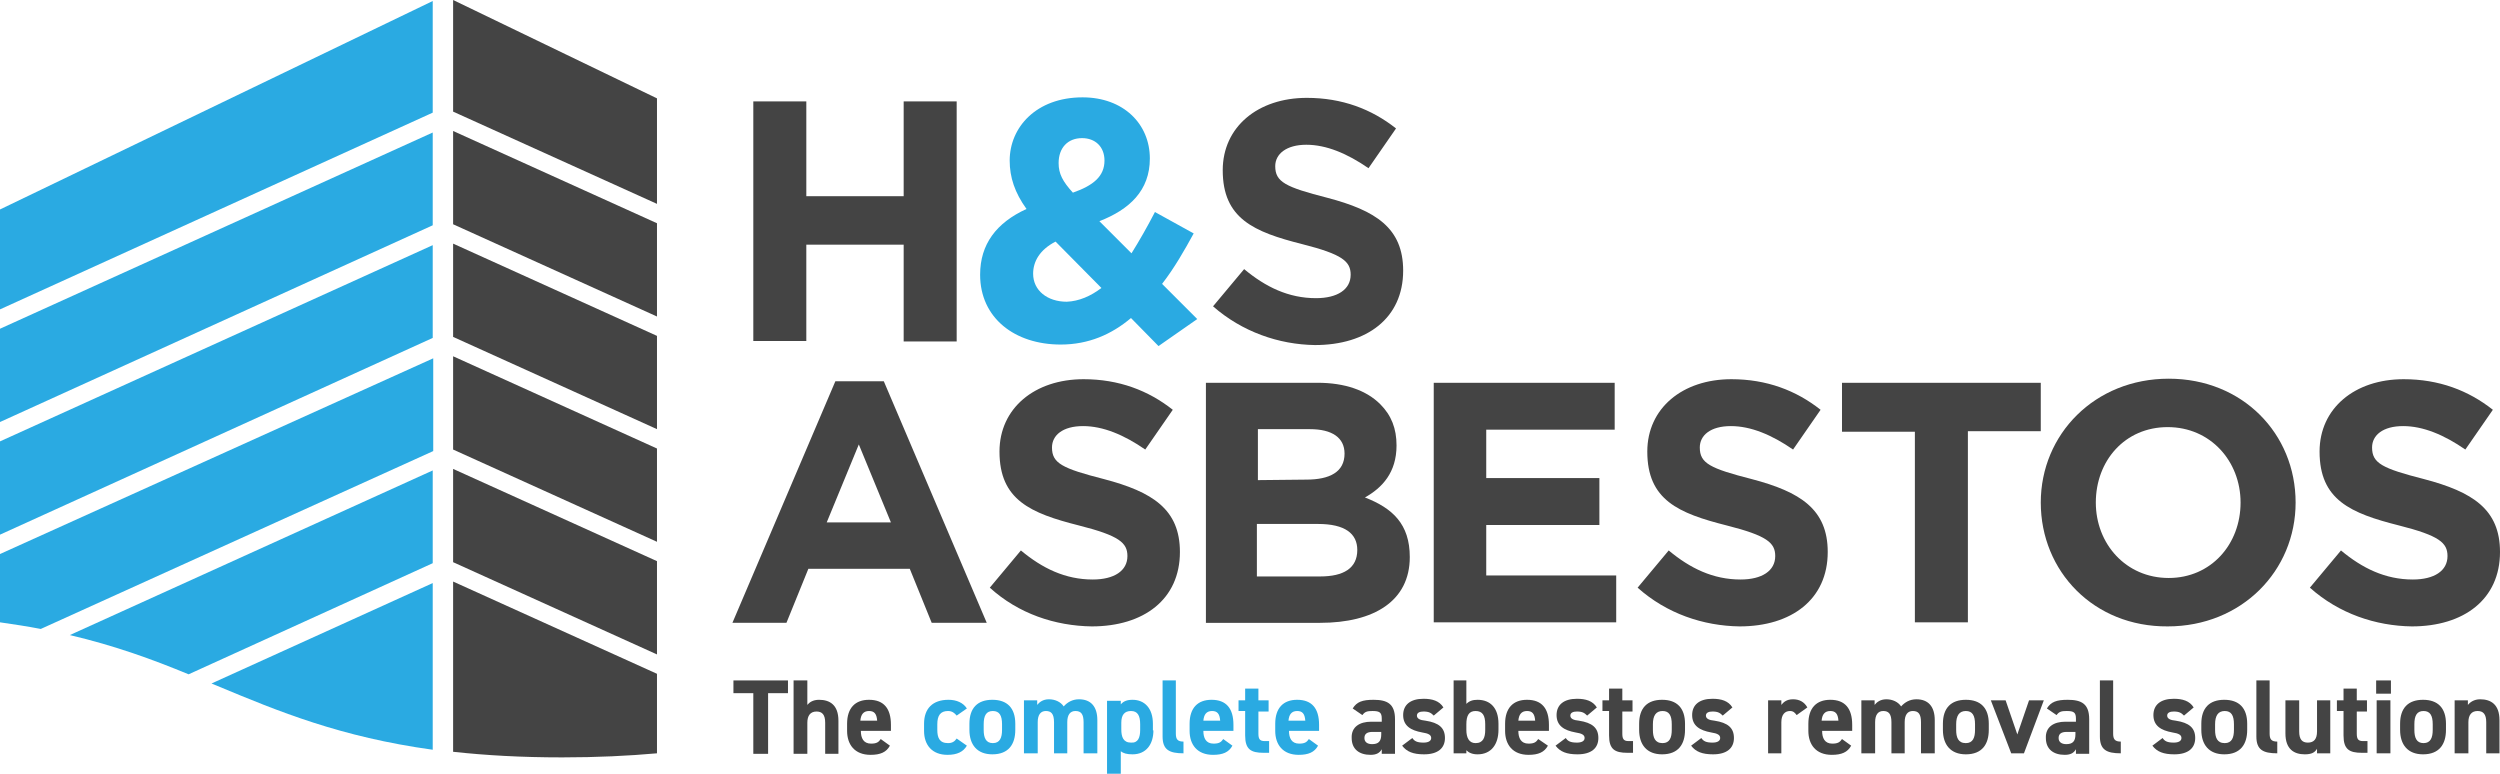
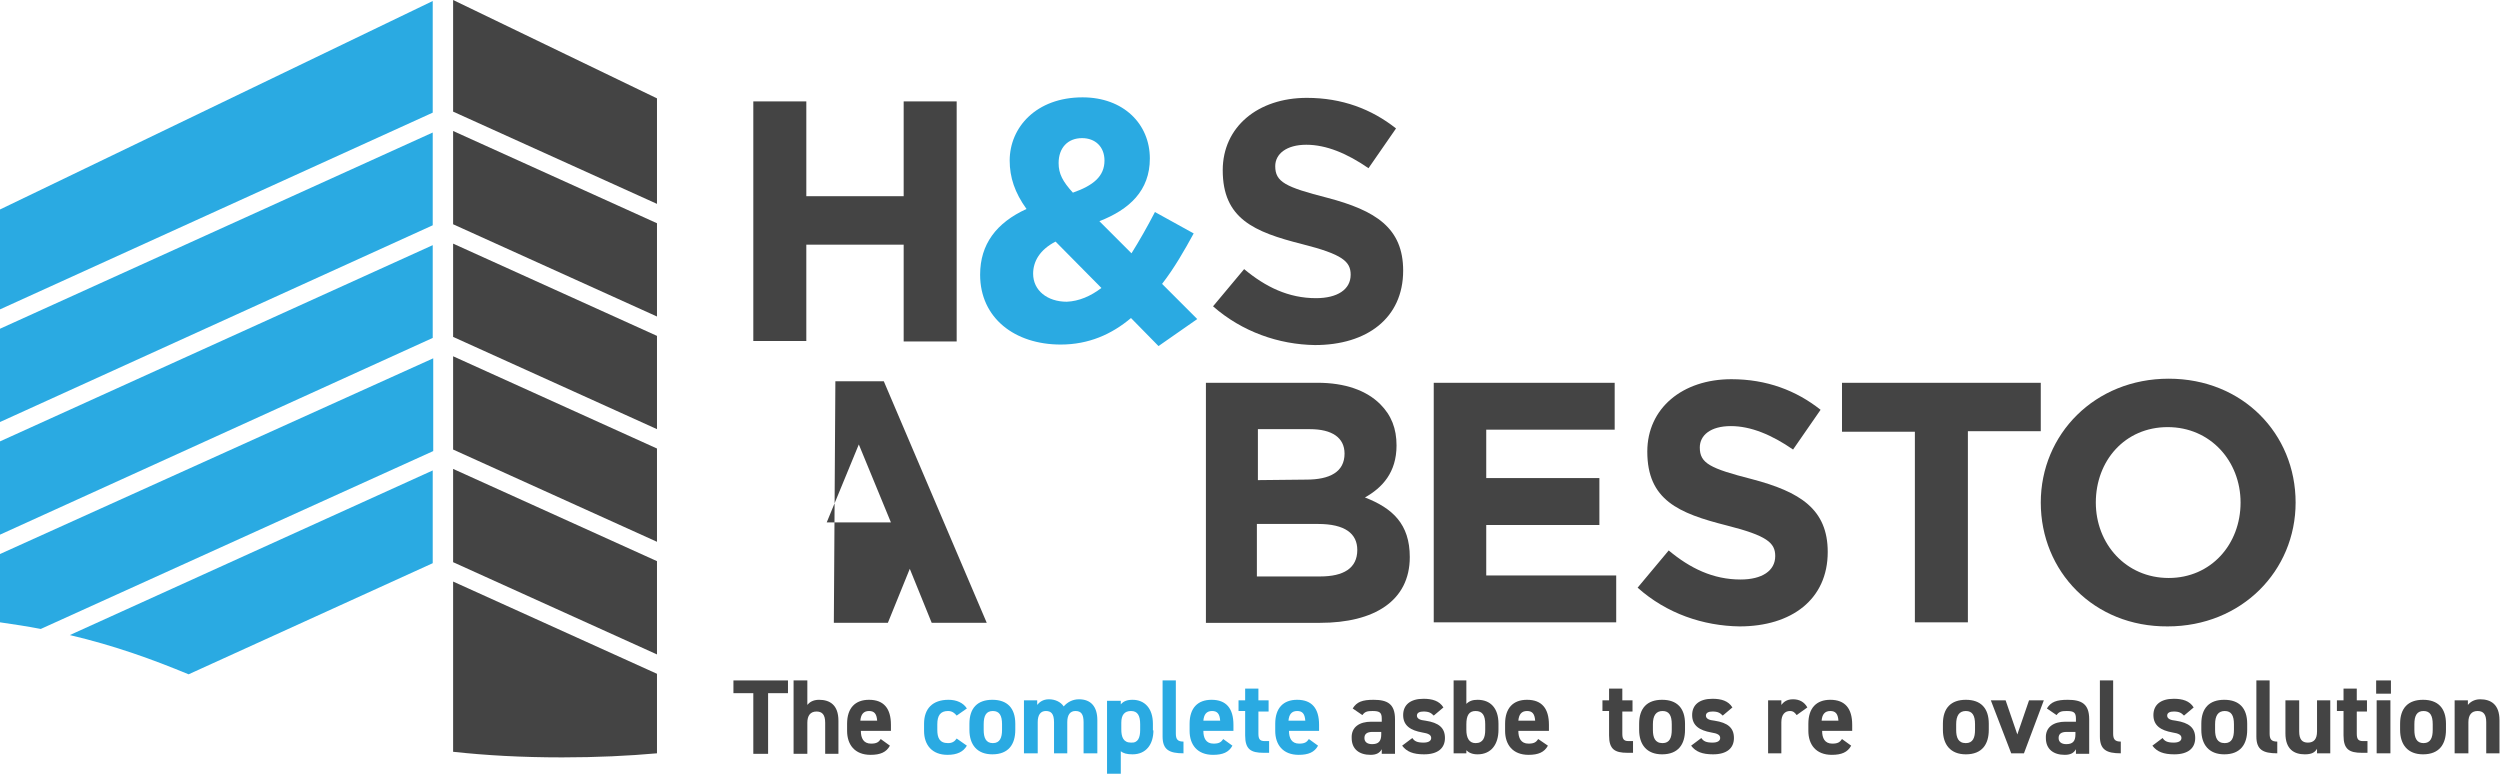
<svg xmlns="http://www.w3.org/2000/svg" version="1.1" id="Layer_1" x="0px" y="0px" viewBox="0 0 490.5 151.8" style="enable-background:new 0 0 490.5 151.8;" xml:space="preserve">
  <g>
    <path fill="#444" d="M147.8,19.9h10.4v18.6h19.1V19.9h10.4V67h-10.4V48h-19.1v18.9h-10.4V19.9z" />
    <path fill="#2AAAE2" d="M221.9,62.4c-3.8,3.2-8.3,5.2-13.8,5.2c-9,0-15.8-5.2-15.8-13.7c0-6,3.2-10.2,9.1-12.9 c-2.3-3.2-3.3-6.2-3.3-9.5c0-6.5,5.2-12.4,14.3-12.4c8,0,13.2,5.2,13.2,12c0,6.3-4,10-9.9,12.3l6.3,6.3c1.5-2.4,3.1-5.2,4.6-8.1 l7.6,4.2c-1.8,3.3-3.8,6.8-6.2,9.9l6.9,6.9l-7.6,5.3L221.9,62.4z M216.1,56.5l-9-9.1c-3.1,1.6-4.4,3.9-4.4,6.3 c0,3.3,2.8,5.5,6.6,5.5C211.7,59.1,214,58.1,216.1,56.5z M216.7,31.5c0-2.7-1.8-4.4-4.4-4.4c-2.8,0-4.6,1.9-4.6,4.9 c0,2.1,0.8,3.6,2.8,5.8C214.5,36.4,216.7,34.6,216.7,31.5z" />
    <path fill="#444" d="M238,60.1l6.1-7.3c4.2,3.5,8.7,5.7,14.1,5.7c4.2,0,6.8-1.7,6.8-4.6c0-2.6-1.6-4-9.5-6 c-9.5-2.4-15.6-5-15.6-14.5c0-8.5,6.9-14.2,16.5-14.2c6.9,0,12.7,2.2,17.5,6l-5.4,7.8c-4.2-2.9-8.3-4.6-12.2-4.6s-6.1,1.8-6.1,4.2 c0,3.1,2,4.1,10.2,6.2c9.5,2.5,14.9,5.9,14.9,14.3c0,9.3-7.1,14.6-17.3,14.6C250.9,67.6,243.7,65.1,238,60.1z" />
-     <path fill="#444" d="M163.9,74.8h9.5l20.2,47.4h-10.8l-4.3-10.6h-19.9l-4.3,10.6h-10.6L163.9,74.8z M174.8,102.5l-6.3-15.3 l-6.3,15.3H174.8z" />
-     <path fill="#444" d="M194.2,115.3l6.1-7.3c4.2,3.5,8.7,5.7,14.1,5.7c4.2,0,6.8-1.7,6.8-4.6c0-2.6-1.6-4-9.5-6 c-9.5-2.4-15.6-5-15.6-14.5c0-8.5,6.9-14.2,16.5-14.2c6.9,0,12.7,2.2,17.5,6l-5.4,7.8c-4.2-2.9-8.3-4.6-12.2-4.6 c-4,0-6.1,1.8-6.1,4.2c0,3.1,2,4.1,10.2,6.2c9.5,2.5,14.9,5.9,14.9,14.3c0,9.3-7.1,14.6-17.3,14.6 C207,122.8,199.8,120.4,194.2,115.3z" />
+     <path fill="#444" d="M163.9,74.8h9.5l20.2,47.4h-10.8l-4.3-10.6l-4.3,10.6h-10.6L163.9,74.8z M174.8,102.5l-6.3-15.3 l-6.3,15.3H174.8z" />
    <path fill="#444" d="M236.6,75.1h21.9c5.4,0,9.6,1.5,12.3,4.2c2.2,2.2,3.2,4.8,3.2,8.1c0,5.3-2.8,8.3-6.2,10.2 c5.4,2.1,8.8,5.2,8.8,11.7c0,8.6-7,12.9-17.6,12.9h-22.4L236.6,75.1L236.6,75.1z M256.3,94.1c4.6,0,7.5-1.5,7.5-5.1 c0-3.1-2.4-4.8-6.8-4.8h-10.2v10L256.3,94.1L256.3,94.1z M259,113.1c4.6,0,7.3-1.6,7.3-5.2c0-3.2-2.4-5.1-7.7-5.1h-12v10.3H259z" />
    <path fill="#444" d="M281.3,75.1h35.5v9.2h-25.2v9.5h22.2v9.2h-22.2v9.9h25.5v9.2h-35.8V75.1z" />
    <path fill="#444" d="M321.3,115.3l6.1-7.3c4.2,3.5,8.7,5.7,14.1,5.7c4.2,0,6.8-1.7,6.8-4.6c0-2.6-1.6-4-9.5-6 c-9.5-2.4-15.6-5-15.6-14.5c0-8.5,6.9-14.2,16.5-14.2c6.9,0,12.7,2.2,17.5,6l-5.4,7.8c-4.2-2.9-8.3-4.6-12.2-4.6 c-4,0-6.1,1.8-6.1,4.2c0,3.1,2,4.1,10.2,6.2c9.5,2.5,14.9,5.9,14.9,14.3c0,9.3-7.1,14.6-17.3,14.6 C334.2,122.8,327,120.4,321.3,115.3z" />
    <path fill="#444" d="M375.7,84.7h-14.3v-9.6h39v9.5h-14.3v37.5h-10.4L375.7,84.7L375.7,84.7z" />
    <path fill="#444" d="M400.4,98.6c0-13.4,10.6-24.3,25.1-24.3s24.9,10.8,24.9,24.3c0,13.4-10.6,24.3-25.1,24.3 C410.8,123,400.4,112.1,400.4,98.6z M439.6,98.6c0-8.1-5.9-14.8-14.3-14.8s-14.1,6.6-14.1,14.8c0,8.1,5.9,14.8,14.3,14.8 C433.8,113.4,439.6,106.8,439.6,98.6z" />
-     <path fill="#444" d="M453.2,115.3l6.1-7.3c4.2,3.5,8.7,5.7,14.1,5.7c4.2,0,6.8-1.7,6.8-4.6c0-2.6-1.6-4-9.5-6 c-9.5-2.4-15.6-5-15.6-14.5c0-8.5,6.9-14.2,16.5-14.2c6.9,0,12.7,2.2,17.5,6l-5.4,7.8c-4.2-2.9-8.3-4.6-12.2-4.6 c-4,0-6.1,1.8-6.1,4.2c0,3.1,2,4.1,10.2,6.2c9.5,2.5,14.9,5.9,14.9,14.3c0,9.3-7.1,14.6-17.3,14.6 C466.1,122.8,458.9,120.4,453.2,115.3z" />
    <g>
      <polyline fill="#444" points="128.9,128.4 128.9,110.1 88.9,92 88.9,110.3   " />
      <polyline fill="#444" points="88.9,69.9 88.9,88.2 128.9,106.3 128.9,88   " />
      <polyline fill="#444" points="128.9,40 128.9,19.3 88.9,0 88.9,21.9   " />
      <polyline fill="#444" points="88.9,47.8 88.9,66.1 128.9,84.2 128.9,65.9   " />
      <path fill="#444" d="M88.9,114.1v33.4c6.4,0.7,13.4,1.1,21.4,1.1c6.8,0,13-0.3,18.6-0.8v-15.6" />
      <polyline fill="#444" points="88.9,25.7 88.9,44 128.9,62.1 128.9,43.8   " />
-       <path fill="#2AAAE2" d="M41.5,134.1c0.4,0.2,0.8,0.3,1.2,0.5c12,5,24.1,10,42.2,12.5v-32.7" />
      <path fill="#2AAAE2" d="M0,108.7v13.4c2.8,0.4,5.4,0.8,8,1.3l77-34.9V70.3" />
      <polyline fill="#2AAAE2" points="84.9,22.1 84.9,0.2 0,41.1 0,60.7   " />
      <path fill="#2AAAE2" d="M84.9,110.5V92.3l-71.2,32.3c8.9,2.1,16.3,4.8,23.3,7.7" />
      <polyline fill="#2AAAE2" points="0,64.5 0,82.8 84.9,44.2 84.9,26   " />
      <polyline fill="#2AAAE2" points="0,86.6 0,104.9 84.9,66.3 84.9,48.1   " />
    </g>
    <g>
      <path fill="#444" d="M154.6,133.5v2.5h-3.9v11.9h-2.9V136h-3.9v-2.5H154.6z" />
      <path fill="#444" d="M155.7,133.5h2.7v4.8c0.4-0.5,1.1-1,2.3-1c2.1,0,3.8,1,3.8,4.1v6.5h-2.6v-6.1c0-1.6-0.6-2.2-1.7-2.2 c-1.2,0-1.8,0.8-1.8,2.2v6.1h-2.7V133.5z" />
      <path fill="#444" d="M174.6,146.3c-0.7,1.3-1.9,1.8-3.8,1.8c-3.1,0-4.6-2-4.6-4.7V142c0-3.1,1.6-4.7,4.3-4.7 c2.9,0,4.3,1.7,4.3,4.9v1.2h-5.9c0,1.4,0.5,2.5,2,2.5c1.1,0,1.5-0.3,1.9-0.9L174.6,146.3z M168.8,141.4h3.3 c-0.1-1.4-0.6-1.9-1.6-1.9C169.4,139.5,168.9,140.2,168.8,141.4z" />
      <path fill="#2AAAE2" d="M189.7,146.3c-0.7,1.2-1.9,1.8-3.8,1.8c-3,0-4.6-1.9-4.6-4.7V142c0-3,1.7-4.7,4.8-4.7c1.6,0,2.9,0.6,3.6,1.7 l-2,1.4c-0.4-0.5-0.9-0.9-1.7-0.9c-1.5,0-2.1,0.9-2.1,2.6v1.1c0,1.5,0.4,2.6,2.1,2.6c0.8,0,1.3-0.3,1.7-0.9L189.7,146.3z" />
      <path fill="#2AAAE2" d="M199.2,143.2c0,2.8-1.3,4.8-4.5,4.8c-3,0-4.5-1.9-4.5-4.8V142c0-3.1,1.6-4.7,4.5-4.7s4.5,1.6,4.5,4.7V143.2z M196.6,143.2v-1.1c0-1.7-0.5-2.6-1.8-2.6c-1.3,0-1.8,0.9-1.8,2.6v1.1c0,1.5,0.4,2.6,1.8,2.6C196.2,145.8,196.6,144.7,196.6,143.2 z" />
      <path fill="#2AAAE2" d="M209.4,147.8h-2.6v-6.1c0-1.7-0.6-2.2-1.6-2.2s-1.6,0.7-1.6,2.2v6.1h-2.7v-10.4h2.6v0.9 c0.4-0.5,1.1-1.1,2.3-1.1c1.2,0,2.3,0.5,2.9,1.4c0.7-0.8,1.7-1.4,3-1.4c2.3,0,3.6,1.4,3.6,4.1v6.5h-2.7v-6.1 c0-1.6-0.5-2.2-1.6-2.2c-1,0-1.6,0.7-1.6,2.2L209.4,147.8L209.4,147.8z" />
      <path fill="#2AAAE2" d="M226.3,143.3c0,2.7-1.4,4.7-4.1,4.7c-1.1,0-1.8-0.2-2.3-0.6v4.4h-2.7v-14.3h2.7v0.7c0.5-0.6,1.2-0.9,2.3-0.9 c2.4,0,4,1.7,4,4.7v1.3H226.3z M223.7,143.2v-1.1c0-1.7-0.5-2.6-1.8-2.6s-1.9,0.8-1.9,2.3v1.3c0,1.5,0.4,2.6,1.9,2.6 C223.3,145.8,223.7,144.7,223.7,143.2z" />
      <path fill="#2AAAE2" d="M228,133.5h2.7v10.4c0,1.1,0.3,1.6,1.5,1.6v2.3c-2.8,0-4.1-0.7-4.1-3.3v-11H228z" />
      <path fill="#2AAAE2" d="M241.8,146.3c-0.7,1.3-1.9,1.8-3.8,1.8c-3.1,0-4.6-2-4.6-4.7V142c0-3.1,1.6-4.7,4.3-4.7 c2.9,0,4.3,1.7,4.3,4.9v1.2h-5.9c0,1.4,0.5,2.5,2,2.5c1.1,0,1.5-0.3,1.9-0.9L241.8,146.3z M236.1,141.4h3.3 c-0.1-1.4-0.6-1.9-1.6-1.9C236.7,139.5,236.2,140.2,236.1,141.4z" />
      <path fill="#2AAAE2" d="M243,137.4h1.3v-2.3h2.6v2.3h2v2.2h-2v4.3c0,1,0.2,1.5,1.2,1.5h0.9v2.3h-1.1c-2.5,0-3.6-0.7-3.6-3.4v-4.8H243 V137.4z" />
      <path fill="#2AAAE2" d="M258.6,146.3c-0.7,1.3-1.9,1.8-3.8,1.8c-3.1,0-4.6-2-4.6-4.7V142c0-3.1,1.6-4.7,4.3-4.7 c2.9,0,4.3,1.7,4.3,4.9v1.2h-5.9c0,1.4,0.5,2.5,2,2.5c1.1,0,1.5-0.3,1.9-0.9L258.6,146.3z M252.8,141.4h3.3 c-0.1-1.4-0.6-1.9-1.6-1.9C253.4,139.5,252.9,140.2,252.8,141.4z" />
      <path fill="#444" d="M269,141.6h2.1V141c0-1.2-0.4-1.5-1.8-1.5c-1,0-1.5,0.1-2,0.8l-1.9-1.3c0.8-1.3,1.9-1.7,4.1-1.7 c2.7,0,4.2,0.8,4.2,3.8v6.8h-2.6V147c-0.4,0.7-1,1.1-2.2,1.1c-2.2,0-3.7-1.1-3.7-3.3C265.1,142.6,266.8,141.6,269,141.6z M271,143.6h-1.7c-1.1,0-1.6,0.4-1.6,1.2c0,0.8,0.6,1.2,1.5,1.2c1.2,0,1.8-0.5,1.8-1.9L271,143.6L271,143.6z" />
      <path fill="#444" d="M281.3,140.4c-0.5-0.5-0.9-0.8-2-0.8c-0.7,0-1.3,0.2-1.3,0.8s0.6,0.9,1.7,1c2.6,0.4,3.8,1.4,3.8,3.4 s-1.4,3.2-4.1,3.2c-2.1,0-3.4-0.5-4.3-1.7l2-1.5c0.4,0.6,0.9,0.9,2.2,0.9c0.9,0,1.5-0.3,1.5-0.9s-0.5-0.9-1.8-1.1 c-2.2-0.4-3.7-1.3-3.7-3.4c0-2,1.4-3.2,4-3.2c1.7,0,3.1,0.4,3.9,1.7L281.3,140.4z" />
      <path fill="#444" d="M287.7,138.1c0.6-0.6,1.3-0.8,2.2-0.8c2.5,0,4.1,1.6,4.1,4.7v1.2c0,2.8-1.4,4.8-4.1,4.8c-1,0-1.7-0.3-2.2-0.8 v0.6h-2.5v-14.3h2.5V138.1z M291.4,143.2v-1.1c0-1.7-0.5-2.6-1.9-2.6c-1.3,0-1.8,0.9-1.8,2.6v1.1c0,1.5,0.5,2.6,1.8,2.6 C291,145.8,291.4,144.7,291.4,143.2z" />
      <path fill="#444" d="M303.7,146.3c-0.7,1.3-1.9,1.8-3.8,1.8c-3.1,0-4.6-2-4.6-4.7V142c0-3.1,1.6-4.7,4.3-4.7 c2.9,0,4.3,1.7,4.3,4.9v1.2h-6c0,1.4,0.5,2.5,2,2.5c1.1,0,1.5-0.3,1.9-0.9L303.7,146.3z M297.9,141.4h3.3 c-0.1-1.4-0.6-1.9-1.6-1.9C298.5,139.5,298,140.2,297.9,141.4z" />
-       <path fill="#444" d="M311.4,140.4c-0.5-0.5-0.9-0.8-2-0.8c-0.7,0-1.3,0.2-1.3,0.8s0.6,0.9,1.7,1c2.6,0.4,3.8,1.4,3.8,3.4 s-1.4,3.2-4.1,3.2c-2.1,0-3.4-0.5-4.3-1.7l2-1.5c0.4,0.6,0.9,0.9,2.2,0.9c0.9,0,1.5-0.3,1.5-0.9s-0.5-0.9-1.8-1.1 c-2.2-0.4-3.7-1.3-3.7-3.4c0-2,1.4-3.2,4-3.2c1.7,0,3.1,0.4,3.9,1.7L311.4,140.4z" />
      <path fill="#444" d="M314.4,137.4h1.3v-2.3h2.6v2.3h2v2.2h-2v4.3c0,1,0.2,1.5,1.2,1.5h0.9v2.3h-1.1c-2.5,0-3.6-0.7-3.6-3.4v-4.8 h-1.3V137.4z" />
      <path fill="#444" d="M330.6,143.2c0,2.8-1.3,4.8-4.5,4.8c-3,0-4.5-1.9-4.5-4.8V142c0-3.1,1.6-4.7,4.5-4.7s4.5,1.6,4.5,4.7V143.2z M328,143.2v-1.1c0-1.7-0.5-2.6-1.8-2.6s-1.9,0.9-1.9,2.6v1.1c0,1.5,0.4,2.6,1.9,2.6C327.6,145.8,328,144.7,328,143.2z" />
      <path fill="#444" d="M338,140.4c-0.5-0.5-0.9-0.8-2-0.8c-0.7,0-1.3,0.2-1.3,0.8s0.6,0.9,1.7,1c2.6,0.4,3.8,1.4,3.8,3.4 s-1.4,3.2-4.1,3.2c-2.1,0-3.4-0.5-4.3-1.7l2-1.5c0.4,0.6,0.9,0.9,2.2,0.9c0.9,0,1.5-0.3,1.5-0.9s-0.5-0.9-1.8-1.1 c-2.2-0.4-3.7-1.3-3.7-3.4c0-2,1.4-3.2,4-3.2c1.7,0,3.1,0.4,3.9,1.7L338,140.4z" />
      <path fill="#444" d="M352.5,140.3c-0.3-0.4-0.6-0.8-1.3-0.8c-1,0-1.7,0.7-1.7,2.2v6.1h-2.6v-10.4h2.6v0.9c0.4-0.5,1-1.1,2.3-1.1 c1.2,0,2.2,0.5,2.8,1.6L352.5,140.3z" />
      <path fill="#444" d="M363.2,146.3c-0.7,1.3-1.9,1.8-3.8,1.8c-3.1,0-4.6-2-4.6-4.7V142c0-3.1,1.6-4.7,4.3-4.7 c2.9,0,4.3,1.7,4.3,4.9v1.2h-5.9c0,1.4,0.5,2.5,2,2.5c1.1,0,1.5-0.3,1.9-0.9L363.2,146.3z M357.4,141.4h3.3 c-0.1-1.4-0.6-1.9-1.6-1.9C358,139.5,357.5,140.2,357.4,141.4z" />
-       <path fill="#444" d="M373.7,147.8h-2.6v-6.1c0-1.7-0.6-2.2-1.6-2.2s-1.6,0.7-1.6,2.2v6.1h-2.7v-10.4h2.6v0.9 c0.4-0.5,1.1-1.1,2.3-1.1c1.2,0,2.3,0.5,2.9,1.4c0.7-0.8,1.7-1.4,3-1.4c2.3,0,3.6,1.4,3.6,4.1v6.5h-2.7v-6.1 c0-1.6-0.5-2.2-1.6-2.2c-1,0-1.6,0.7-1.6,2.2V147.8z" />
      <path fill="#444" d="M390.2,143.2c0,2.8-1.3,4.8-4.5,4.8c-3,0-4.5-1.9-4.5-4.8V142c0-3.1,1.6-4.7,4.5-4.7s4.5,1.6,4.5,4.7V143.2z M387.5,143.2v-1.1c0-1.7-0.5-2.6-1.8-2.6s-1.9,0.9-1.9,2.6v1.1c0,1.5,0.4,2.6,1.9,2.6C387.1,145.8,387.5,144.7,387.5,143.2z" />
      <path fill="#444" d="M401,137.4l-3.9,10.4h-2.5l-4-10.4h2.9l2.3,6.7l2.3-6.7H401z" />
      <path fill="#444" d="M405.2,141.6h2.1V141c0-1.2-0.4-1.5-1.8-1.5c-1,0-1.5,0.1-2,0.8l-1.9-1.3c0.8-1.3,1.9-1.7,4.1-1.7 c2.7,0,4.2,0.8,4.2,3.8v6.8h-2.6V147c-0.4,0.7-1,1.1-2.2,1.1c-2.2,0-3.7-1.1-3.7-3.3C401.3,142.6,403,141.6,405.2,141.6z M407.2,143.6h-1.7c-1.1,0-1.6,0.4-1.6,1.2c0,0.8,0.6,1.2,1.5,1.2c1.2,0,1.8-0.5,1.8-1.9L407.2,143.6L407.2,143.6z" />
      <path fill="#444" d="M411.9,133.5h2.7v10.4c0,1.1,0.3,1.6,1.5,1.6v2.3c-2.8,0-4.1-0.7-4.1-3.3v-11H411.9z" />
      <path fill="#444" d="M428.5,140.4c-0.5-0.5-0.9-0.8-2-0.8c-0.7,0-1.3,0.2-1.3,0.8s0.6,0.9,1.7,1c2.6,0.4,3.8,1.4,3.8,3.4 s-1.4,3.2-4.1,3.2c-2.1,0-3.4-0.5-4.3-1.7l2-1.5c0.4,0.6,0.9,0.9,2.2,0.9c0.9,0,1.5-0.3,1.5-0.9s-0.5-0.9-1.8-1.1 c-2.2-0.4-3.7-1.3-3.7-3.4c0-2,1.4-3.2,4-3.2c1.7,0,3.1,0.4,3.9,1.7L428.5,140.4z" />
      <path fill="#444" d="M440.9,143.2c0,2.8-1.3,4.8-4.5,4.8c-3,0-4.5-1.9-4.5-4.8V142c0-3.1,1.6-4.7,4.5-4.7s4.5,1.6,4.5,4.7V143.2z M438.3,143.2v-1.1c0-1.7-0.5-2.6-1.8-2.6s-1.9,0.9-1.9,2.6v1.1c0,1.5,0.4,2.6,1.9,2.6C437.9,145.8,438.3,144.7,438.3,143.2z" />
      <path fill="#444" d="M442.6,133.5h2.7v10.4c0,1.1,0.3,1.6,1.5,1.6v2.3c-2.8,0-4.1-0.7-4.1-3.3v-11H442.6z" />
      <path fill="#444" d="M457.2,147.8h-2.6v-0.9c-0.4,0.7-1,1.1-2.4,1.1c-2.1,0-3.8-1-3.8-4.1v-6.5h2.7v6.1c0,1.6,0.6,2.2,1.7,2.2 c1.2,0,1.8-0.7,1.8-2.2v-6.1h2.6L457.2,147.8L457.2,147.8z" />
      <path fill="#444" d="M458.5,137.4h1.3v-2.3h2.6v2.3h2v2.2h-2v4.3c0,1,0.2,1.5,1.2,1.5h0.9v2.3h-1.1c-2.5,0-3.6-0.7-3.6-3.4v-4.8 h-1.3V137.4z" />
      <path fill="#444" d="M466.2,133.5h2.9v2.6h-2.9V133.5z M466.3,137.4h2.7v10.4h-2.7V137.4z" />
      <path fill="#444" d="M479.9,143.2c0,2.8-1.3,4.8-4.5,4.8c-3,0-4.5-1.9-4.5-4.8V142c0-3.1,1.6-4.7,4.5-4.7s4.5,1.6,4.5,4.7V143.2z M477.3,143.2v-1.1c0-1.7-0.5-2.6-1.8-2.6s-1.8,0.9-1.8,2.6v1.1c0,1.5,0.4,2.6,1.8,2.6C476.9,145.8,477.3,144.7,477.3,143.2z" />
      <path fill="#444" d="M481.6,137.4h2.6v0.9c0.4-0.5,1.2-1.1,2.4-1.1c2.1,0,3.8,1,3.8,4.1v6.5h-2.6v-6.1c0-1.6-0.6-2.2-1.7-2.2 c-1.2,0-1.8,0.8-1.8,2.2v6.1h-2.7V137.4z" />
    </g>
  </g>
</svg>